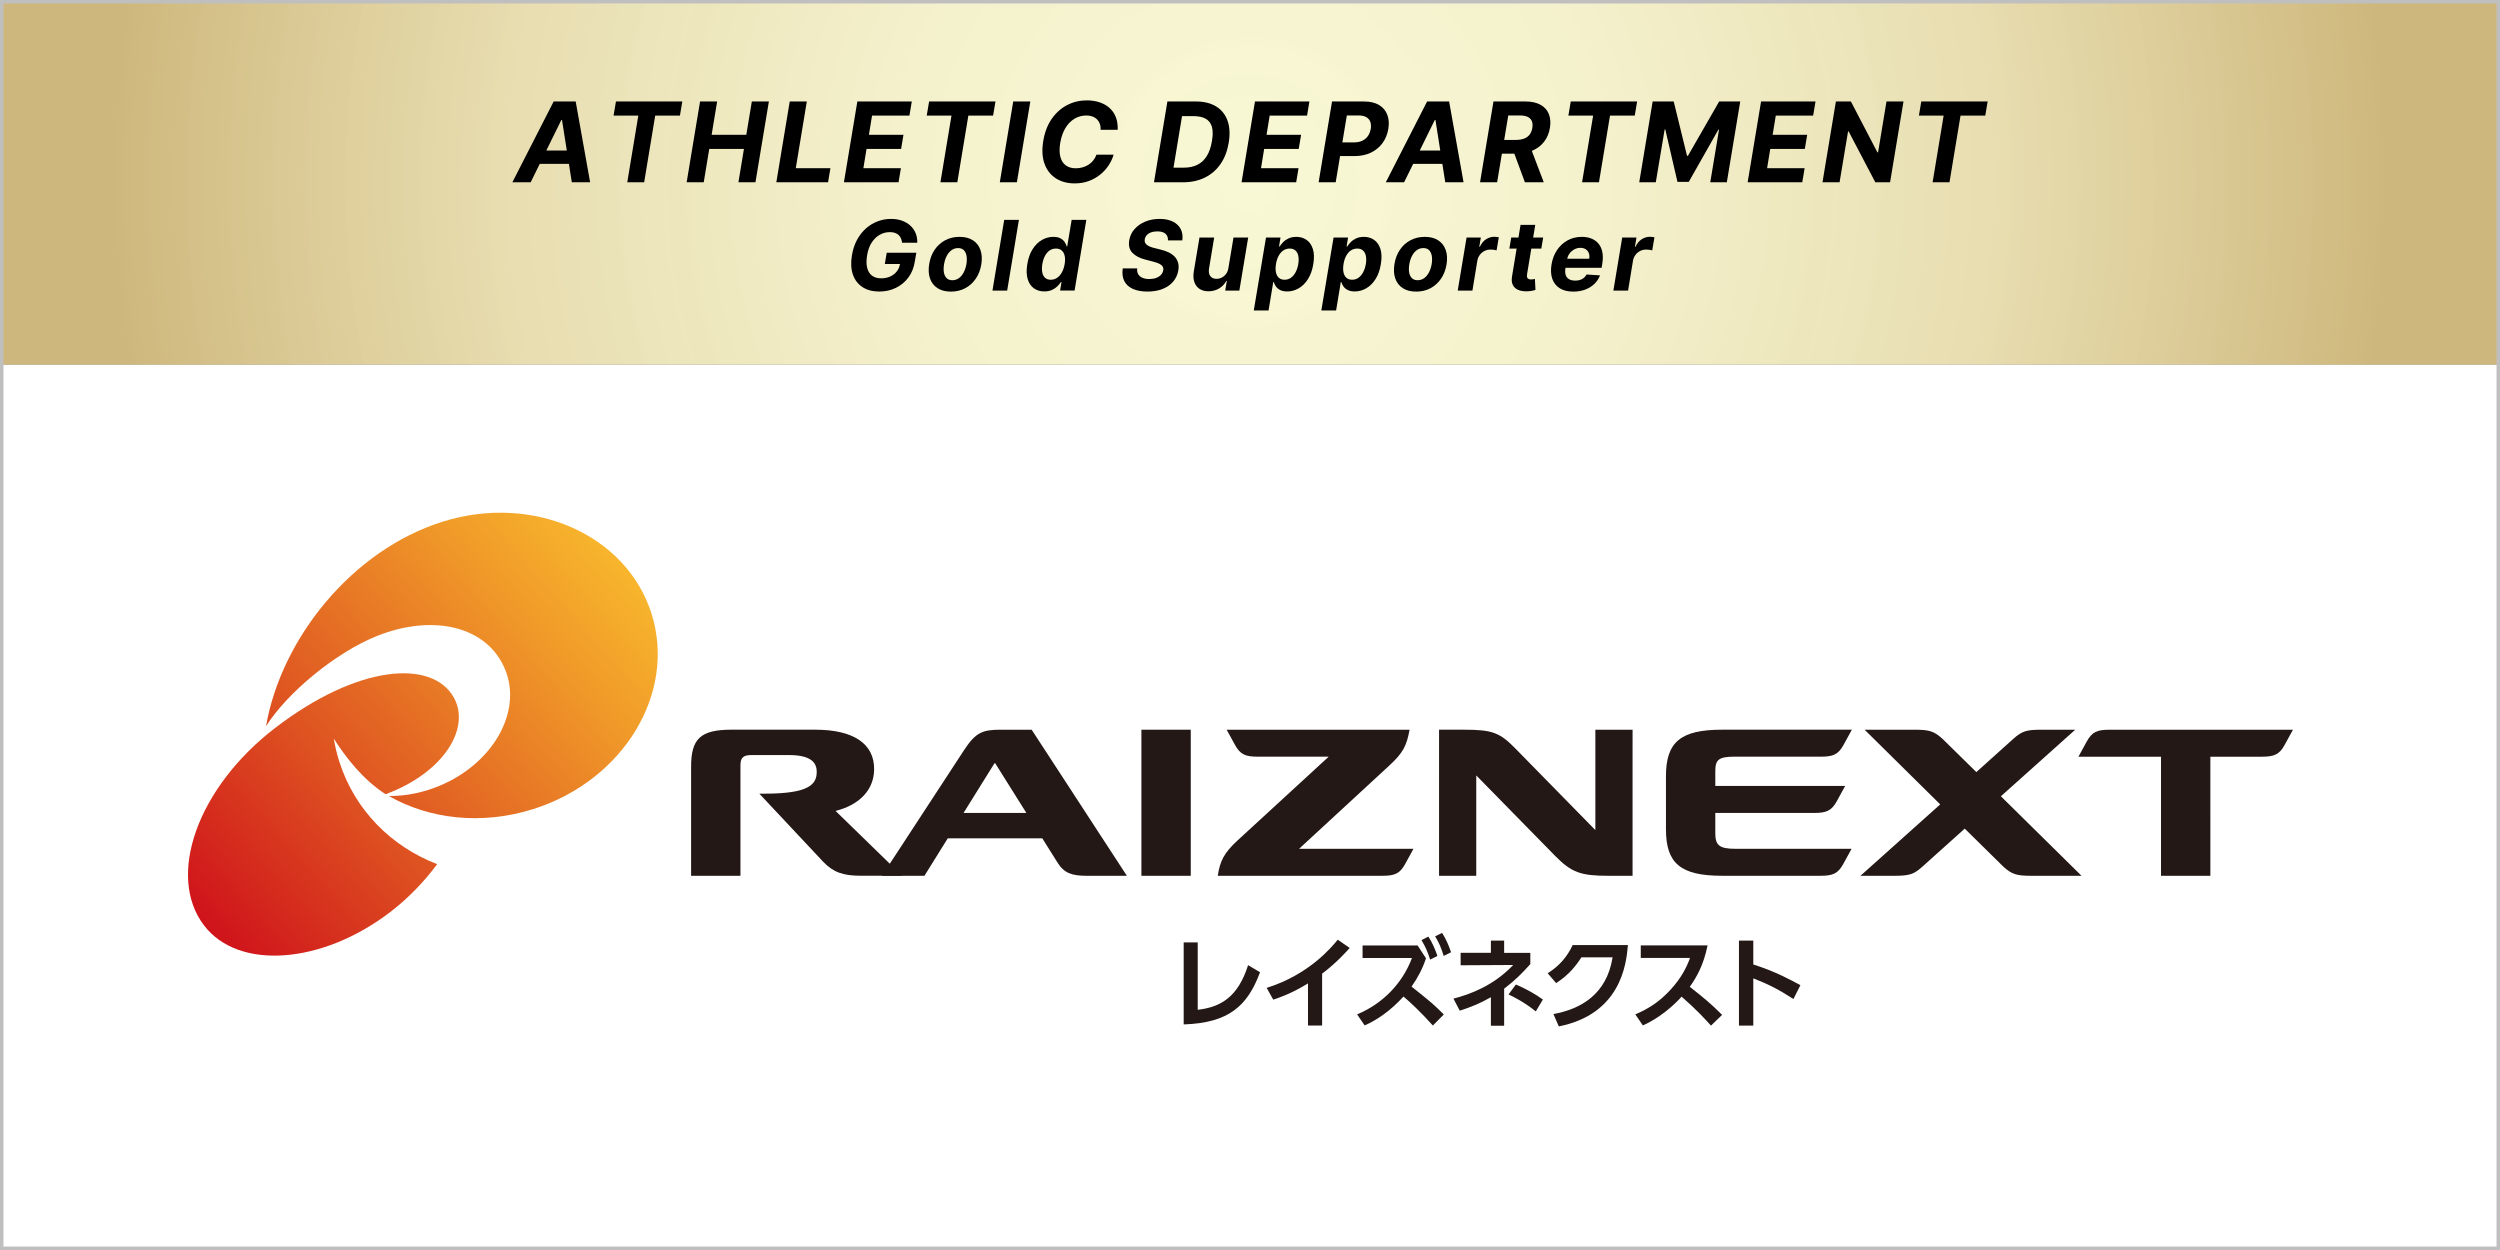
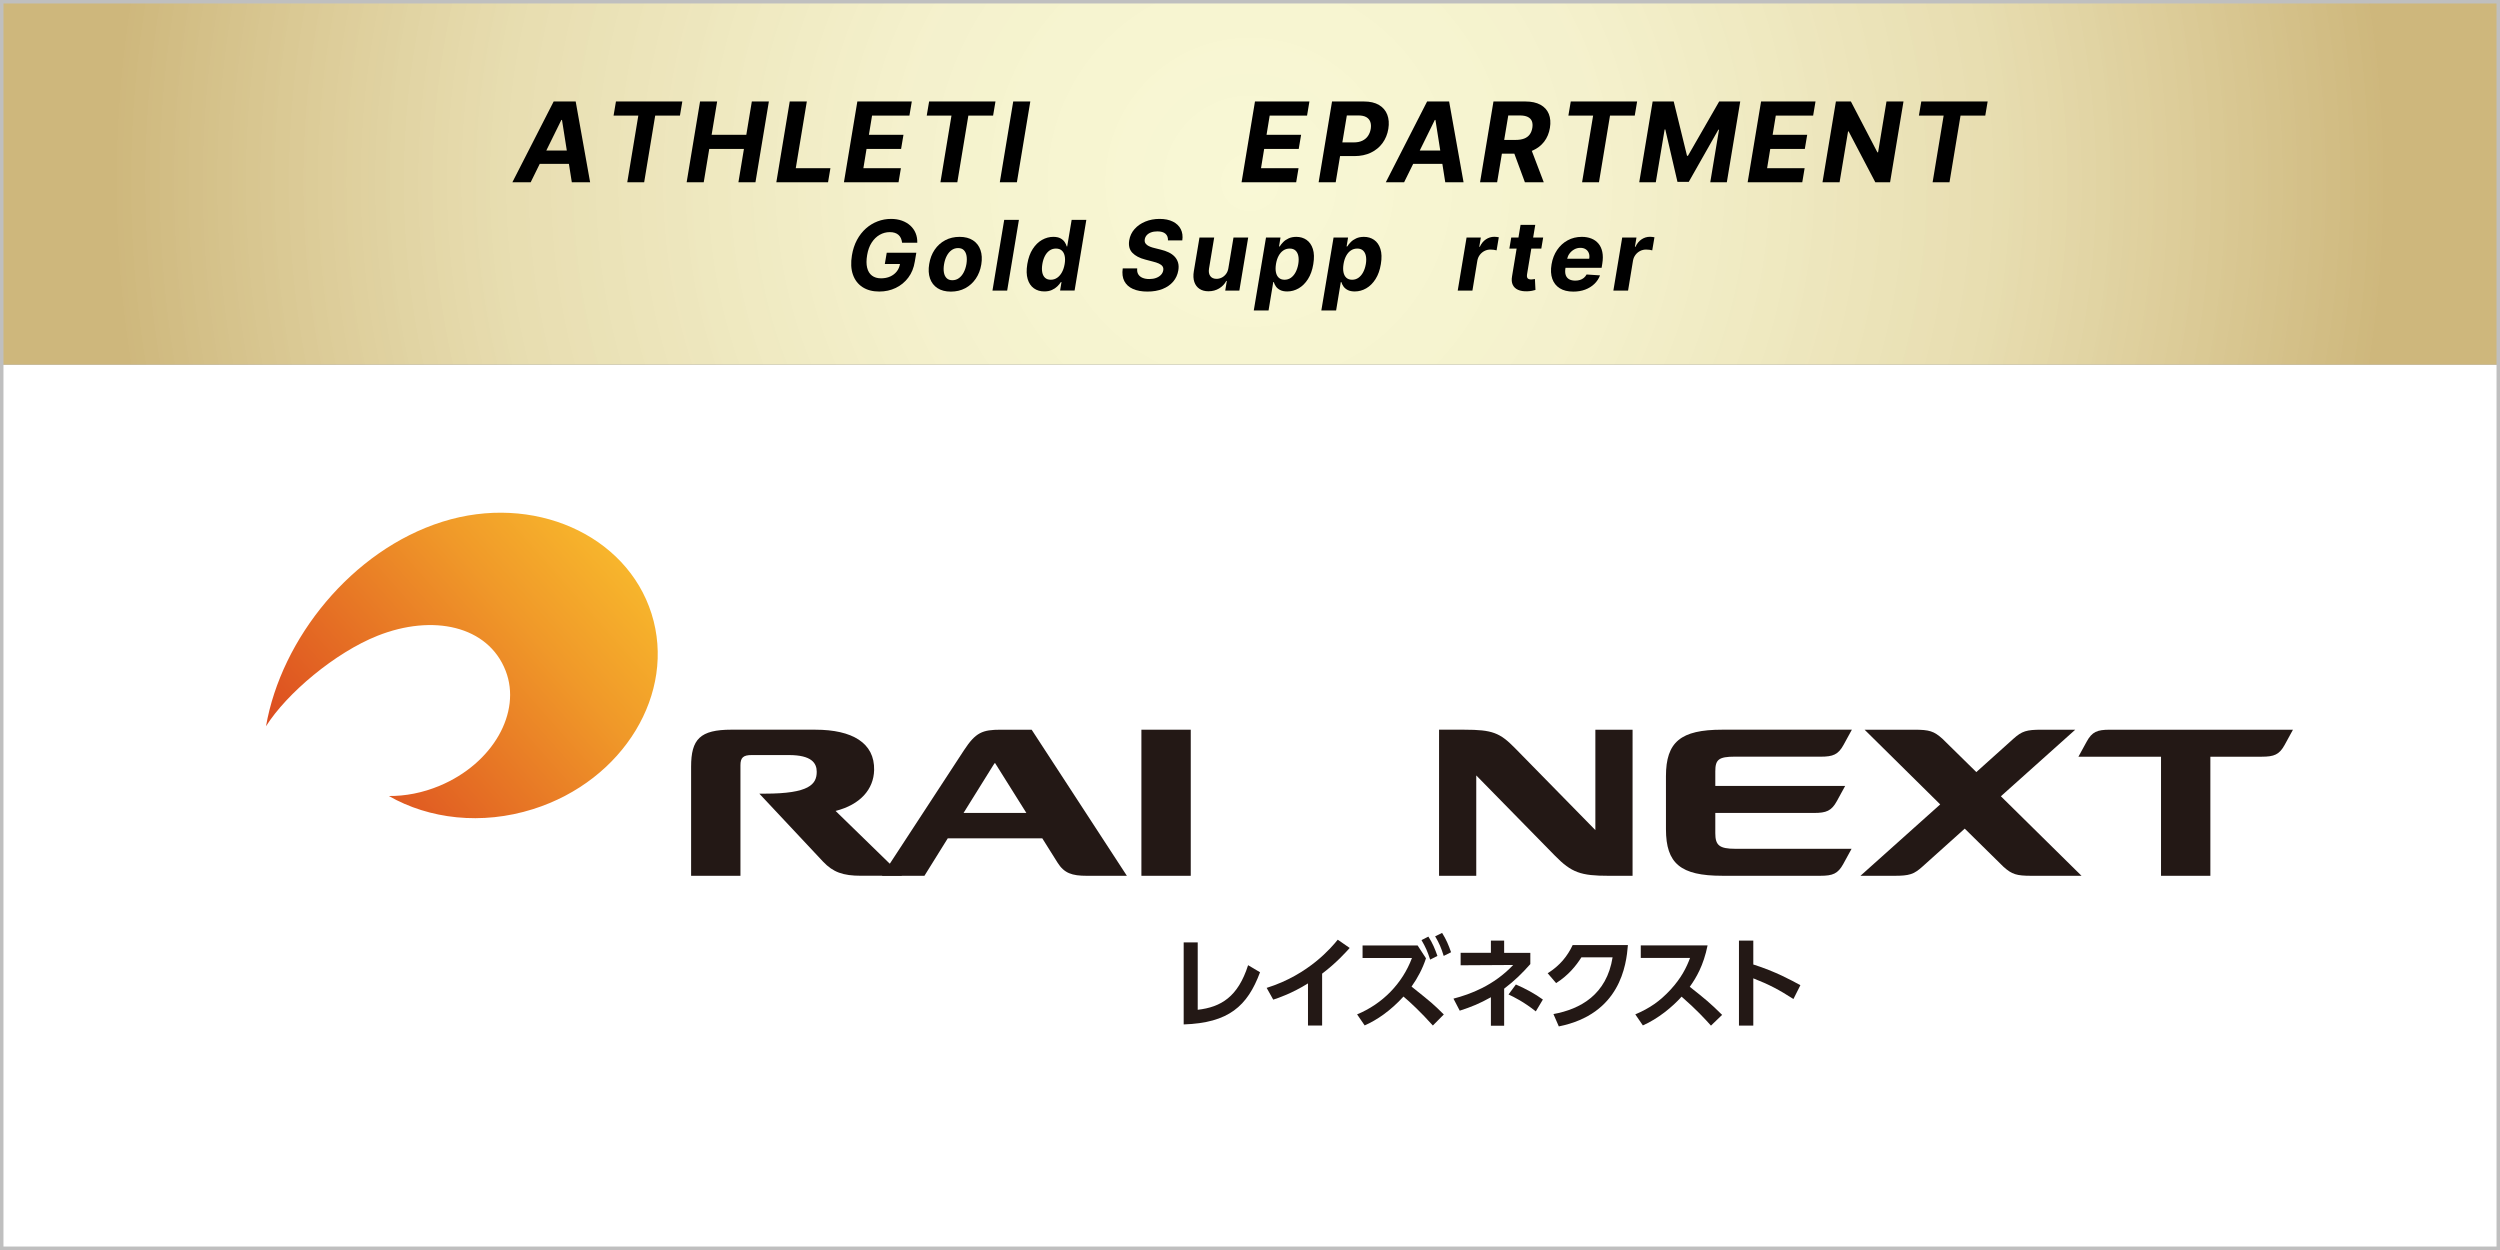
<svg xmlns="http://www.w3.org/2000/svg" xmlns:xlink="http://www.w3.org/1999/xlink" id="a" width="720" height="360" viewBox="0 0 720 360">
  <rect x="0" y="0" width="720" height="360" fill="#333333" stroke="none" />
  <defs>
    <style>.k{fill:#231815;}.l{fill:#fff;}.m{fill:url(#j);}.n{fill:none;}.o{fill:#bfbfbf;}.p{fill:url(#e);}.q{fill:url(#i);}</style>
    <radialGradient id="e" cx="360" cy="52.5" fx="360" fy="52.5" r="403" gradientUnits="userSpaceOnUse">
      <stop offset="0" stop-color="#f5f3ba" stop-opacity=".6" />
      <stop offset=".253" stop-color="#eee9ae" stop-opacity=".624" />
      <stop offset=".535" stop-color="#ddce8d" stop-opacity=".693" />
      <stop offset=".815" stop-color="#c2a55b" stop-opacity=".8" />
    </radialGradient>
    <linearGradient id="i" x1="56.522" y1="265.245" x2="176.334" y2="159.258" gradientUnits="userSpaceOnUse">
      <stop offset="0" stop-color="#cf121b" />
      <stop offset=".37" stop-color="#de5321" />
      <stop offset=".8" stop-color="#f09929" />
      <stop offset="1" stop-color="#f7b52c" />
    </linearGradient>
    <linearGradient id="j" x1="59.326" y1="268.415" x2="179.138" y2="162.428" xlink:href="#i" />
  </defs>
  <rect id="b" class="l" width="720" height="105" />
  <rect id="c" class="l" y="105" width="720" height="255" />
  <g id="d">
    <rect id="f" class="p" width="720" height="105" />
    <g id="g">
      <path d="M251.034,69.88c.636-.984,1.407-1.735,2.312-2.252.905-.517,1.878-.776,2.918-.776.557,0,1.042.07,1.457.209.415.139.768.34,1.059.602s.521.58.686.955.278.804.338,1.288h4.375c.026-1.007-.134-1.931-.482-2.769s-.858-1.563-1.531-2.173-1.479-1.082-2.416-1.417c-.938-.334-1.984-.502-3.137-.502-1.339,0-2.627.235-3.863.706-1.236.471-2.362,1.157-3.376,2.058-1.014.902-1.869,2-2.565,3.296-.696,1.296-1.18,2.769-1.452,4.419-.358,2.148-.263,4.002.284,5.563s1.473,2.764,2.779,3.609c1.306.845,2.91,1.268,4.812,1.268,1.717,0,3.296-.346,4.738-1.039,1.441-.692,2.646-1.68,3.614-2.963.968-1.283,1.594-2.819,1.879-4.609l.438-2.565h-8.521l-.547,3.242h4.368c-.144.813-.446,1.524-.917,2.128-.497.636-1.132,1.128-1.904,1.477-.772.348-1.649.522-2.63.522-1.067,0-1.942-.26-2.625-.781-.683-.52-1.145-1.277-1.387-2.272-.242-.994-.243-2.201-.005-3.619.232-1.418.667-2.62,1.303-3.604Z" />
      <path d="M280.215,69.214c-1.021-.667-2.307-1-3.858-1-1.538,0-2.92.327-4.146.979-1.227.653-2.237,1.566-3.033,2.739s-1.319,2.545-1.571,4.117c-.259,1.571-.181,2.953.233,4.146.414,1.193,1.132,2.123,2.153,2.789,1.021.667,2.31,1,3.868,1,1.531,0,2.907-.327,4.126-.979s2.23-1.566,3.033-2.739,1.333-2.539,1.591-4.097c.259-1.584.179-2.973-.238-4.166-.418-1.193-1.137-2.123-2.158-2.789ZM278.335,76.021c-.152.895-.411,1.695-.775,2.401-.365.706-.824,1.263-1.377,1.671-.553.407-1.188.611-1.904.611-.696,0-1.245-.197-1.646-.592-.401-.394-.663-.935-.785-1.621-.123-.686-.111-1.47.035-2.352.146-.895.399-1.695.761-2.401s.822-1.264,1.382-1.675,1.195-.617,1.904-.617c.703,0,1.253.199,1.65.597s.658.94.781,1.626.114,1.47-.025,2.352Z" />
      <polygon points="285.83 83.687 290.066 83.687 293.447 63.323 289.211 63.323 285.83 83.687" />
      <path d="M307.354,70.979h-.129c-.113-.411-.31-.83-.592-1.258-.282-.427-.686-.785-1.213-1.074-.527-.289-1.218-.433-2.073-.433-1.121,0-2.197.29-3.231.87s-1.929,1.452-2.685,2.615c-.756,1.163-1.28,2.62-1.571,4.37-.278,1.704-.242,3.141.109,4.311.351,1.17.948,2.055,1.79,2.655.841.6,1.842.9,3.002.9.822,0,1.542-.136,2.158-.408.617-.271,1.139-.615,1.566-1.029.427-.415.777-.833,1.049-1.258h.179l-.407,2.446h4.176l3.381-20.364h-4.226l-1.283,7.656ZM306.619,76.05c-.153.908-.415,1.7-.786,2.376-.372.676-.829,1.201-1.372,1.576-.544.375-1.157.562-1.84.562-.696,0-1.248-.19-1.655-.572s-.675-.912-.8-1.591c-.126-.68-.116-1.463.03-2.352.146-.882.393-1.657.741-2.327.348-.669.791-1.193,1.327-1.571.537-.378,1.15-.567,1.84-.567s1.244.183,1.665.547c.421.365.706.882.855,1.551.149.67.147,1.458-.005,2.367Z" />
      <path d="M337.786,63.825c-1.041-.521-2.317-.781-3.828-.781-1.491,0-2.86.257-4.106.771-1.247.514-2.279,1.231-3.097,2.153-.819.921-1.331,2.002-1.537,3.242-.245,1.504.053,2.699.895,3.584.842.885,2.085,1.54,3.729,1.963l2.118.557c.716.172,1.316.37,1.8.591.484.222.833.491,1.049.806s.284.698.204,1.148c-.08.491-.298.925-.656,1.303-.358.377-.824.673-1.397.885-.574.212-1.228.318-1.964.318-.743,0-1.389-.115-1.939-.343-.55-.229-.963-.57-1.238-1.024-.275-.454-.376-1.022-.304-1.706h-4.166c-.212,1.458-.06,2.683.458,3.674.517.991,1.344,1.74,2.481,2.247,1.137.507,2.523.761,4.161.761,1.657,0,3.115-.25,4.375-.751,1.259-.5,2.277-1.207,3.052-2.118.776-.912,1.27-1.99,1.482-3.237.139-.848.111-1.601-.085-2.257-.195-.656-.525-1.228-.989-1.715s-1.039-.895-1.725-1.223-1.453-.591-2.302-.791l-1.75-.438c-.424-.099-.822-.22-1.193-.363s-.691-.313-.959-.512c-.269-.199-.464-.434-.586-.706-.123-.272-.147-.587-.075-.945.073-.444.264-.838.572-1.183s.721-.613,1.238-.806c.517-.192,1.127-.288,1.83-.288,1.034,0,1.808.225,2.322.676.514.451.754,1.091.721,1.919h4.126c.179-1.233.032-2.313-.442-3.242-.474-.928-1.231-1.652-2.272-2.172Z" />
      <path d="M353.782,77.184c-.106.683-.335,1.256-.686,1.72-.352.464-.768.814-1.248,1.049-.48.236-.976.353-1.486.353-.802,0-1.399-.262-1.79-.785-.392-.524-.517-1.236-.378-2.138l1.491-8.969h-4.236l-1.63,9.725c-.192,1.193-.143,2.217.149,3.072.292.855.787,1.515,1.487,1.979.699.464,1.559.696,2.58.696,1.146,0,2.171-.271,3.072-.815.901-.543,1.587-1.263,2.059-2.157h.159l-.457,2.774h4.066l2.545-15.273h-4.235l-1.462,8.77Z" />
      <path d="M376.286,69.085c-.839-.58-1.814-.87-2.929-.87-.854,0-1.596.144-2.222.433-.627.289-1.15.646-1.571,1.074-.421.428-.758.847-1.01,1.258h-.188l.418-2.565h-4.177l-3.52,21h4.256l1.352-8.173h.159c.119.424.323.843.611,1.258.289.414.698.757,1.229,1.029.53.272,1.206.408,2.028.408,1.16,0,2.259-.3,3.296-.9,1.037-.6,1.93-1.485,2.675-2.655.746-1.17,1.258-2.606,1.536-4.311.292-1.75.25-3.207-.124-4.37-.375-1.164-.981-2.035-1.819-2.615ZM373.904,76.05c-.152.888-.409,1.672-.771,2.352-.361.679-.809,1.209-1.342,1.591-.534.381-1.146.572-1.835.572-.683,0-1.233-.188-1.65-.562-.418-.375-.696-.9-.835-1.576-.14-.676-.137-1.468.01-2.376.146-.908.399-1.697.761-2.367.36-.669.812-1.187,1.352-1.551.54-.364,1.155-.547,1.845-.547.696,0,1.249.189,1.66.567.411.378.685.902.82,1.571s.131,1.445-.015,2.327Z" />
      <path d="M395.742,69.085c-.839-.58-1.814-.87-2.929-.87-.854,0-1.596.144-2.222.433-.627.289-1.15.646-1.571,1.074-.421.428-.758.847-1.01,1.258h-.188l.418-2.565h-4.177l-3.52,21h4.256l1.352-8.173h.159c.119.424.323.843.611,1.258.289.414.698.757,1.229,1.029.53.272,1.206.408,2.028.408,1.16,0,2.259-.3,3.296-.9,1.037-.6,1.93-1.485,2.675-2.655.746-1.17,1.258-2.606,1.536-4.311.292-1.75.25-3.207-.124-4.37-.375-1.164-.981-2.035-1.819-2.615ZM393.36,76.05c-.152.888-.409,1.672-.771,2.352-.361.679-.809,1.209-1.342,1.591-.534.381-1.146.572-1.835.572-.683,0-1.233-.188-1.65-.562-.418-.375-.696-.9-.835-1.576-.14-.676-.137-1.468.01-2.376.146-.908.399-1.697.761-2.367.36-.669.812-1.187,1.352-1.551.54-.364,1.155-.547,1.845-.547.696,0,1.249.189,1.66.567s.685.902.82,1.571.131,1.445-.015,2.327Z" />
-       <path d="M414.209,69.214c-1.021-.667-2.308-1-3.858-1-1.538,0-2.92.327-4.146.979s-2.237,1.566-3.032,2.739c-.796,1.173-1.319,2.545-1.571,4.117-.259,1.571-.181,2.953.233,4.146.414,1.193,1.132,2.123,2.153,2.789,1.021.667,2.31,1,3.867,1,1.531,0,2.907-.327,4.127-.979s2.23-1.566,3.032-2.739c.803-1.173,1.333-2.539,1.591-4.097.259-1.584.18-2.973-.238-4.166-.418-1.193-1.137-2.123-2.157-2.789ZM412.329,76.021c-.152.895-.411,1.695-.775,2.401-.364.706-.823,1.263-1.377,1.671-.554.407-1.188.611-1.904.611-.696,0-1.244-.197-1.646-.592-.401-.394-.663-.935-.785-1.621-.123-.686-.111-1.47.034-2.352.146-.895.399-1.695.761-2.401s.822-1.264,1.382-1.675c.561-.411,1.195-.617,1.904-.617.703,0,1.253.199,1.65.597.398.398.658.94.781,1.626.122.686.114,1.47-.025,2.352Z" />
      <path d="M430.344,68.195c-.855,0-1.652.244-2.392.731s-1.327,1.205-1.765,2.153h-.159l.447-2.665h-4.106l-2.545,15.273h4.235l1.422-8.641c.112-.623.352-1.173.716-1.65.364-.478.811-.85,1.338-1.119.526-.269,1.099-.403,1.715-.403.305,0,.628.021.97.064.341.043.607.098.8.164l.637-3.768c-.192-.04-.406-.073-.642-.1s-.459-.04-.671-.04Z" />
      <path d="M442.154,64.755h-4.235l-.605,3.659h-2.08l-.537,3.182h2.091l-1.315,7.955c-.179.994-.113,1.819.199,2.476.312.656.825,1.14,1.541,1.452s1.591.451,2.625.418c.55-.02,1.023-.073,1.422-.159.397-.086.716-.166.954-.239l-.159-3.152c-.112.013-.271.04-.477.08-.206.04-.405.06-.597.06-.285,0-.531-.043-.736-.129-.205-.086-.348-.237-.428-.452-.079-.215-.089-.519-.029-.91l1.229-7.397h2.877l.537-3.182h-2.885l.608-3.659Z" />
      <path d="M460.349,70.149c-.544-.646-1.226-1.13-2.044-1.452s-1.731-.482-2.739-.482c-1.498,0-2.857.332-4.076.995-1.22.663-2.232,1.587-3.038,2.774s-1.341,2.565-1.605,4.136c-.272,1.611-.201,3.005.214,4.181.414,1.177,1.133,2.085,2.157,2.725s2.321.959,3.893.959c1.267,0,2.411-.194,3.436-.582,1.024-.388,1.9-.932,2.63-1.631s1.272-1.52,1.631-2.461l-3.868-.258c-.212.391-.479.719-.8.984-.322.265-.69.462-1.104.591s-.856.194-1.327.194c-.729,0-1.327-.132-1.795-.397-.467-.265-.794-.663-.979-1.193s-.215-1.193-.089-1.989l.02-.109h10.4l.189-1.163c.212-1.299.217-2.433.015-3.401-.202-.967-.575-1.774-1.118-2.421ZM457.693,74.509h-6.347c.116-.524.333-1.02.674-1.481.368-.497.822-.896,1.362-1.198.54-.301,1.125-.452,1.755-.452.61,0,1.124.134,1.541.403.418.268.718.638.9,1.108s.22,1.011.114,1.621Z" />
      <path d="M475.171,68.195c-.855,0-1.652.244-2.392.731s-1.327,1.205-1.765,2.153h-.159l.447-2.665h-4.106l-2.545,15.273h4.235l1.422-8.641c.112-.623.352-1.173.716-1.65.364-.478.811-.85,1.338-1.119.526-.269,1.099-.403,1.715-.403.305,0,.628.021.97.064.341.043.607.098.8.164l.637-3.768c-.192-.04-.406-.073-.642-.1s-.459-.04-.671-.04Z" />
      <path d="M159.456,29.227l-11.898,23.273h5.273l2.613-5.307h8.403l.836,5.307h5.273l-4.159-23.273h-6.341ZM157.336,43.352l4.336-8.807h.182l1.388,8.807h-5.906Z" />
      <polygon points="176.711 33.284 183.836 33.284 180.654 52.5 185.518 52.5 188.699 33.284 195.824 33.284 196.506 29.227 177.393 29.227 176.711 33.284" />
      <polygon points="214.936 38.83 204.947 38.83 206.538 29.227 201.617 29.227 197.754 52.5 202.674 52.5 204.265 42.886 214.254 42.886 212.663 52.5 217.572 52.5 221.436 29.227 216.526 29.227 214.936 38.83" />
      <polygon points="232.364 29.227 227.444 29.227 223.581 52.5 238.478 52.5 239.16 48.443 229.183 48.443 232.364 29.227" />
      <polygon points="259.46 48.443 248.653 48.443 249.562 42.886 259.517 42.886 260.199 38.83 250.244 38.83 251.153 33.284 261.915 33.284 262.597 29.227 246.915 29.227 243.051 52.5 258.778 52.5 259.46 48.443" />
      <polygon points="270.844 52.5 275.708 52.5 278.889 33.284 286.014 33.284 286.696 29.227 267.583 29.227 266.901 33.284 274.026 33.284 270.844 52.5" />
      <polygon points="296.728 29.227 291.807 29.227 287.944 52.5 292.864 52.5 296.728 29.227" />
-       <path d="M306.833,36.892c.708-1.178,1.582-2.078,2.62-2.699,1.038-.621,2.178-.932,3.42-.932.644,0,1.223.093,1.738.278.515.186.953.457,1.312.812.36.356.633.786.818,1.29s.267,1.082.244,1.733h4.909c.053-1.348-.119-2.545-.517-3.591-.397-1.045-.994-1.93-1.79-2.653-.795-.724-1.754-1.275-2.875-1.654-1.122-.378-2.375-.568-3.761-.568-1.993,0-3.862.451-5.608,1.352-1.746.902-3.225,2.222-4.438,3.96-1.212,1.739-2.026,3.854-2.443,6.347-.424,2.583-.303,4.786.364,6.608.667,1.822,1.755,3.218,3.267,4.188,1.512.97,3.324,1.455,5.438,1.455,1.462,0,2.807-.228,4.034-.682,1.228-.455,2.322-1.07,3.284-1.847.962-.776,1.771-1.661,2.426-2.653.655-.992,1.138-2.022,1.449-3.091h-4.943c-.22.614-.522,1.163-.909,1.648-.387.485-.841.896-1.364,1.233-.523.337-1.099.595-1.728.772-.629.178-1.292.267-1.988.267-1.122,0-2.062-.274-2.824-.824-.761-.549-1.288-1.365-1.579-2.449-.292-1.083-.305-2.428-.04-4.034.28-1.667.774-3.089,1.483-4.267Z" />
-       <path d="M351.515,47.233c1.175-1.701,1.959-3.744,2.353-6.131.409-2.454.296-4.57-.341-6.346-.637-1.777-1.729-3.142-3.278-4.097-1.55-.955-3.494-1.432-5.835-1.432h-8.205l-3.863,23.273h8.363c2.364,0,4.462-.453,6.296-1.358,1.833-.905,3.337-2.208,4.511-3.909ZM344.839,47.466c-1.103.545-2.381.818-3.835.818h-3.034l2.454-14.841h3.25c1.455,0,2.631.244,3.528.733.898.488,1.502,1.257,1.812,2.307s.322,2.415.034,4.097c-.288,1.772-.786,3.227-1.494,4.364-.708,1.136-1.613,1.977-2.716,2.522Z" />
      <polygon points="373.979 48.443 363.172 48.443 364.08 42.886 374.035 42.886 374.717 38.83 364.763 38.83 365.672 33.284 376.433 33.284 377.114 29.227 361.433 29.227 357.569 52.5 373.297 52.5 373.979 48.443" />
      <path d="M399.53,33.017c-.458-1.186-1.252-2.114-2.381-2.784-1.129-.67-2.575-1.006-4.341-1.006h-9.182l-3.863,23.273h4.92l1.256-7.545h4.13c1.788,0,3.369-.33,4.744-.989s2.492-1.578,3.353-2.755c.859-1.178,1.418-2.544,1.676-4.097.25-1.545.146-2.911-.312-4.097ZM394.774,37.114c-.129.765-.392,1.441-.789,2.028-.398.587-.936,1.045-1.614,1.375-.678.33-1.494.494-2.448.494h-3.326l1.292-7.761h3.318c.954,0,1.714.161,2.278.483.564.322.95.773,1.159,1.353.208.579.251,1.255.13,2.028Z" />
      <path d="M406.996,47.193h8.403l.836,5.307h5.272l-4.158-23.273h-6.342l-11.897,23.273h5.272l2.613-5.307ZM413.225,34.545h.182l1.388,8.807h-5.906l4.337-8.807Z" />
      <path d="M443.646,30.165c-1.14-.625-2.589-.938-4.347-.938h-9.182l-3.863,23.273h4.92l1.374-8.25h3.581l3.045,8.25h5.433l-3.449-9.054c.078-.031.162-.054.238-.088,1.36-.595,2.466-1.445,3.318-2.551.853-1.106,1.407-2.432,1.665-3.977.25-1.538.142-2.877-.324-4.017-.466-1.14-1.269-2.023-2.409-2.648ZM441.312,36.83c-.129.765-.387,1.405-.772,1.92-.387.515-.913.902-1.58,1.159-.666.257-1.47.386-2.409.386h-3.343l1.173-7.045h3.318c.938,0,1.698.138,2.278.415.579.277.977.68,1.193,1.21.216.53.263,1.182.142,1.955Z" />
      <polygon points="471.491 29.227 452.378 29.227 451.695 33.284 458.82 33.284 455.639 52.5 460.503 52.5 463.685 33.284 470.81 33.284 471.491 29.227" />
      <polygon points="486.133 44.864 485.859 44.864 482.03 29.227 475.962 29.227 472.099 52.5 476.871 52.5 479.417 37.295 479.609 37.295 483.109 52.386 486.359 52.386 494.883 37.352 495.076 37.352 492.553 52.5 497.326 52.5 501.189 29.227 495.121 29.227 486.133 44.864" />
      <polygon points="503.323 52.5 519.051 52.5 519.732 48.443 508.926 48.443 509.834 42.886 519.789 42.886 520.471 38.83 510.517 38.83 511.426 33.284 522.187 33.284 522.868 29.227 507.187 29.227 503.323 52.5" />
      <polygon points="540.888 43.864 540.684 43.864 533.059 29.227 528.74 29.227 524.877 52.5 529.797 52.5 532.24 37.852 532.411 37.852 540.093 52.5 544.343 52.5 548.206 29.227 543.309 29.227 540.888 43.864" />
      <polygon points="553.329 29.227 552.646 33.284 559.771 33.284 556.59 52.5 561.454 52.5 564.636 33.284 571.761 33.284 572.442 29.227 553.329 29.227" />
    </g>
  </g>
  <g id="h">
    <path class="o" d="M719,1v358H1V1h718M720,0H0v360h720V0h0Z" />
  </g>
  <rect class="n" x="54.143" y="147.659" width="135.289" height="127.563" />
  <rect class="n" x="251.319" y="199.941" width="22.999" height="127.563" transform="translate(-.903 526.541) rotate(-90)" />
  <rect class="n" x="293.477" y="-91.675" width="127.563" height="606.23" transform="translate(145.818 568.699) rotate(-90)" />
  <rect class="n" x="189.432" y="147.659" width="9.606" height="127.563" />
  <rect class="n" x="199.038" y="210.147" width="461.336" height="42.076" />
  <rect class="n" x="199.038" y="252.223" width="461.336" height="17.882" />
  <path class="q" d="M187.65,176.77c-7.207-22.857-34.178-34.723-60.241-26.506-26.064,8.218-46.399,33.653-50.799,58.896,5.979-9.497,19.929-21.218,32.123-26.063,15.852-6.298,31.845-2.935,36.901,10.11,4.629,11.941-3.654,26.665-19.015,33.091-4.911,2.054-9.926,2.998-14.637,2.95,11.605,6.636,26.71,8.457,41.524,3.786,26.064-8.218,41.35-33.409,34.144-56.265Z" />
-   <path class="m" d="M97.657,219.142c-.668-2.131-1.169-4.277-1.519-6.424,3.333,5.262,8.287,11.73,14.917,16.023,16.906-6.271,24.644-19.227,19.555-28.012-6.299-10.872-27.561-9.353-51.382,8.926-22.282,17.098-31.427,42.58-20.427,56.916,9.928,12.938,33.959,11.162,53.676-3.967,5.198-3.988,9.807-8.841,13.43-13.728-13.143-5.039-23.811-15.57-28.251-29.733Z" />
  <path class="k" d="M459.465,210.154v28.911l-23.171-23.631c-4.337-4.42-6.519-5.275-14.53-5.282h-7.315l-.003,42.076h10.717v-28.904l22.65,23.103c4.791,4.894,7.463,5.802,15.479,5.802h6.888l.003-42.075h-10.718Z" />
  <rect class="k" x="328.724" y="210.155" width="14.213" height="42.075" />
  <path class="k" d="M297.118,210.154h-8.858c-5.333,0-7.258.766-10.639,5.925l-23.625,36.145h12.245l6.713-10.784,27.232.004,4.385,6.99c1.923,3.057,4.148,3.796,8.444,3.796h11.527s-27.424-42.076-27.424-42.076ZM286.103,220.316c.228-.352.34-.516.455-.592l9.033,14.399h-18.083l8.595-13.807Z" />
  <path class="k" d="M240.642,233.55c7.137-1.813,10.972-6.232,11.106-11.764.19-7.825-6.323-11.634-16.915-11.634l-24.168-.004c-9.056,0-11.627,2.733-11.627,10.667v31.407l14.212.004v-31.841c0-2.189.81-2.928,3.22-2.928h10.722c6.559,0,8.026,2.321,8.026,4.817,0,3.606-2.166,6.297-14.895,6.297h-1.633l18.331,19.562c2.921,3.086,5.774,4.085,10.972,4.085h11.826l-19.176-18.671Z" />
  <path class="k" d="M524.265,252.226c3.569,0,5.062-.599,6.601-3.409l2.388-4.364h-33.486c-4.652,0-5.762-1.048-5.762-4.502v-5.829l28.404.008c3.569,0,5.062-.599,6.601-3.409l2.388-4.364h-37.35l-.043-.002v-4.211c0-3.353.93-4.229,5.642-4.229l24.699.008c3.569,0,5.062-.599,6.601-3.409l2.388-4.364h-37.35c-11.957,0-16.195,3.51-16.195,13.412l.003,15.263c0,9.859,4.205,13.397,16.193,13.397l28.279.002Z" />
  <path class="k" d="M577.016,249.647c2.44,2.183,3.765,2.583,8.061,2.583h14.402l-23.226-22.903,21.417-19.17h-9.721c-4.296,0-5.62.399-8.061,2.583l-10.705,9.616-9.787-9.617c-2.44-2.183-3.765-2.583-8.061-2.583h-14.33l21.775,21.512-22.971,20.562h9.721c4.296,0,5.62-.399,8.061-2.583l12.253-11.001,11.174,11.001Z" />
-   <path class="k" d="M374.125,244.459l26.112-24.093c3.95-3.642,4.897-5.737,5.722-10.212h-52.684l2.388,4.361c1.539,2.81,3.032,3.409,6.601,3.409h20.394l-26.254,24.13c-3.933,3.626-5.046,5.953-5.69,10.175h47.372c3.569,0,5.062-.599,6.601-3.409l2.388-4.361h-32.951Z" />
  <path class="k" d="M607.578,210.158c-3.569,0-5.062.599-6.601,3.409l-2.388,4.364h23.785v34.299h14.214l-.002-34.299h14.798c3.569,0,5.062-.599,6.601-3.409l2.388-4.364h-52.795Z" />
  <path class="k" d="M344.941,290.82c6.738-.775,11.613-3.757,14.51-12.846l3.441,2.035c-3.641,9.778-9.061,14.595-21.993,15.025v-23.627h4.043v19.413Z" />
  <path class="k" d="M380.771,295.35h-4.071v-12.129c-4.617,2.867-8.402,4.157-10.008,4.674l-1.893-3.384c12.187-3.814,18.724-11.728,20.474-13.878l3.441,2.379c-1.118,1.233-3.843,4.302-7.943,7.399v14.94Z" />
  <path class="k" d="M410.683,275.995c-.946,2.896-2.38,5.649-4.158,8.143,5.907,4.732,6.136,4.904,9.291,8.029l-3.154,3.183c-3.527-3.929-6.423-6.624-8.459-8.344-3.699,4.071-7.685,6.796-11.183,8.315l-2.179-3.182c7.283-3.011,13.047-8.861,15.8-16.23h-14.222v-3.613h15.857l2.409,3.7ZM411.371,269.743c1.233,1.865,1.95,3.7,2.609,5.563l-2.093,1.06c-.803-2.437-1.262-3.469-2.495-5.62l1.979-1.004ZM415.328,268.683c1.176,1.864,1.864,3.499,2.581,5.562l-2.122,1.061c-.746-2.38-1.262-3.613-2.466-5.649l2.007-.975Z" />
  <path class="k" d="M429.38,270.89h3.814v3.527h7.541v3.24c-2.38,2.667-4.416,4.703-7.541,7.083v10.666h-3.814v-8.201c-3.24,1.807-5.448,2.724-8.975,3.871l-1.807-3.469c4.846-1.262,11.556-3.728,17.205-9.692l-15.14.086v-3.585h8.717v-3.527ZM442.313,291.278c-3.47-2.753-6.28-4.129-7.857-4.875l2.122-2.867c2.581,1.09,5.591,2.724,7.771,4.33l-2.036,3.412Z" />
  <path class="k" d="M447.392,292.052c7.8-1.434,15.341-5.619,17.033-16.344h-8.976c-1.548,2.437-3.727,5.161-7.283,7.426l-2.437-2.839c3.555-2.208,5.735-4.989,7.197-8.114h15.914c-.459,5.763-2.208,19.871-19.9,23.427l-1.548-3.556Z" />
  <path class="k" d="M491.785,272.267c-1.176,5.821-3.298,9.377-5.133,11.929,4.359,3.441,5.907,4.702,9.319,8.086l-3.212,3.097c-1.749-1.95-4.186-4.617-8.459-8.344-2.696,3.011-6.796,6.366-11.155,8.286l-2.179-3.182c4.158-1.778,7.082-3.785,10.15-7.111,3.097-3.355,4.617-6.424,5.62-9.147h-14.194v-3.613h19.241Z" />
  <path class="k" d="M516.506,287.723c-4.129-2.667-6.939-4.158-11.556-5.965v13.621h-4.129v-24.489h4.129v6.882c6.452,2.036,11.04,4.588,13.563,5.964l-2.007,3.986Z" />
  <rect class="n" x="340.898" y="270.105" width="177.615" height="25.588" />
</svg>